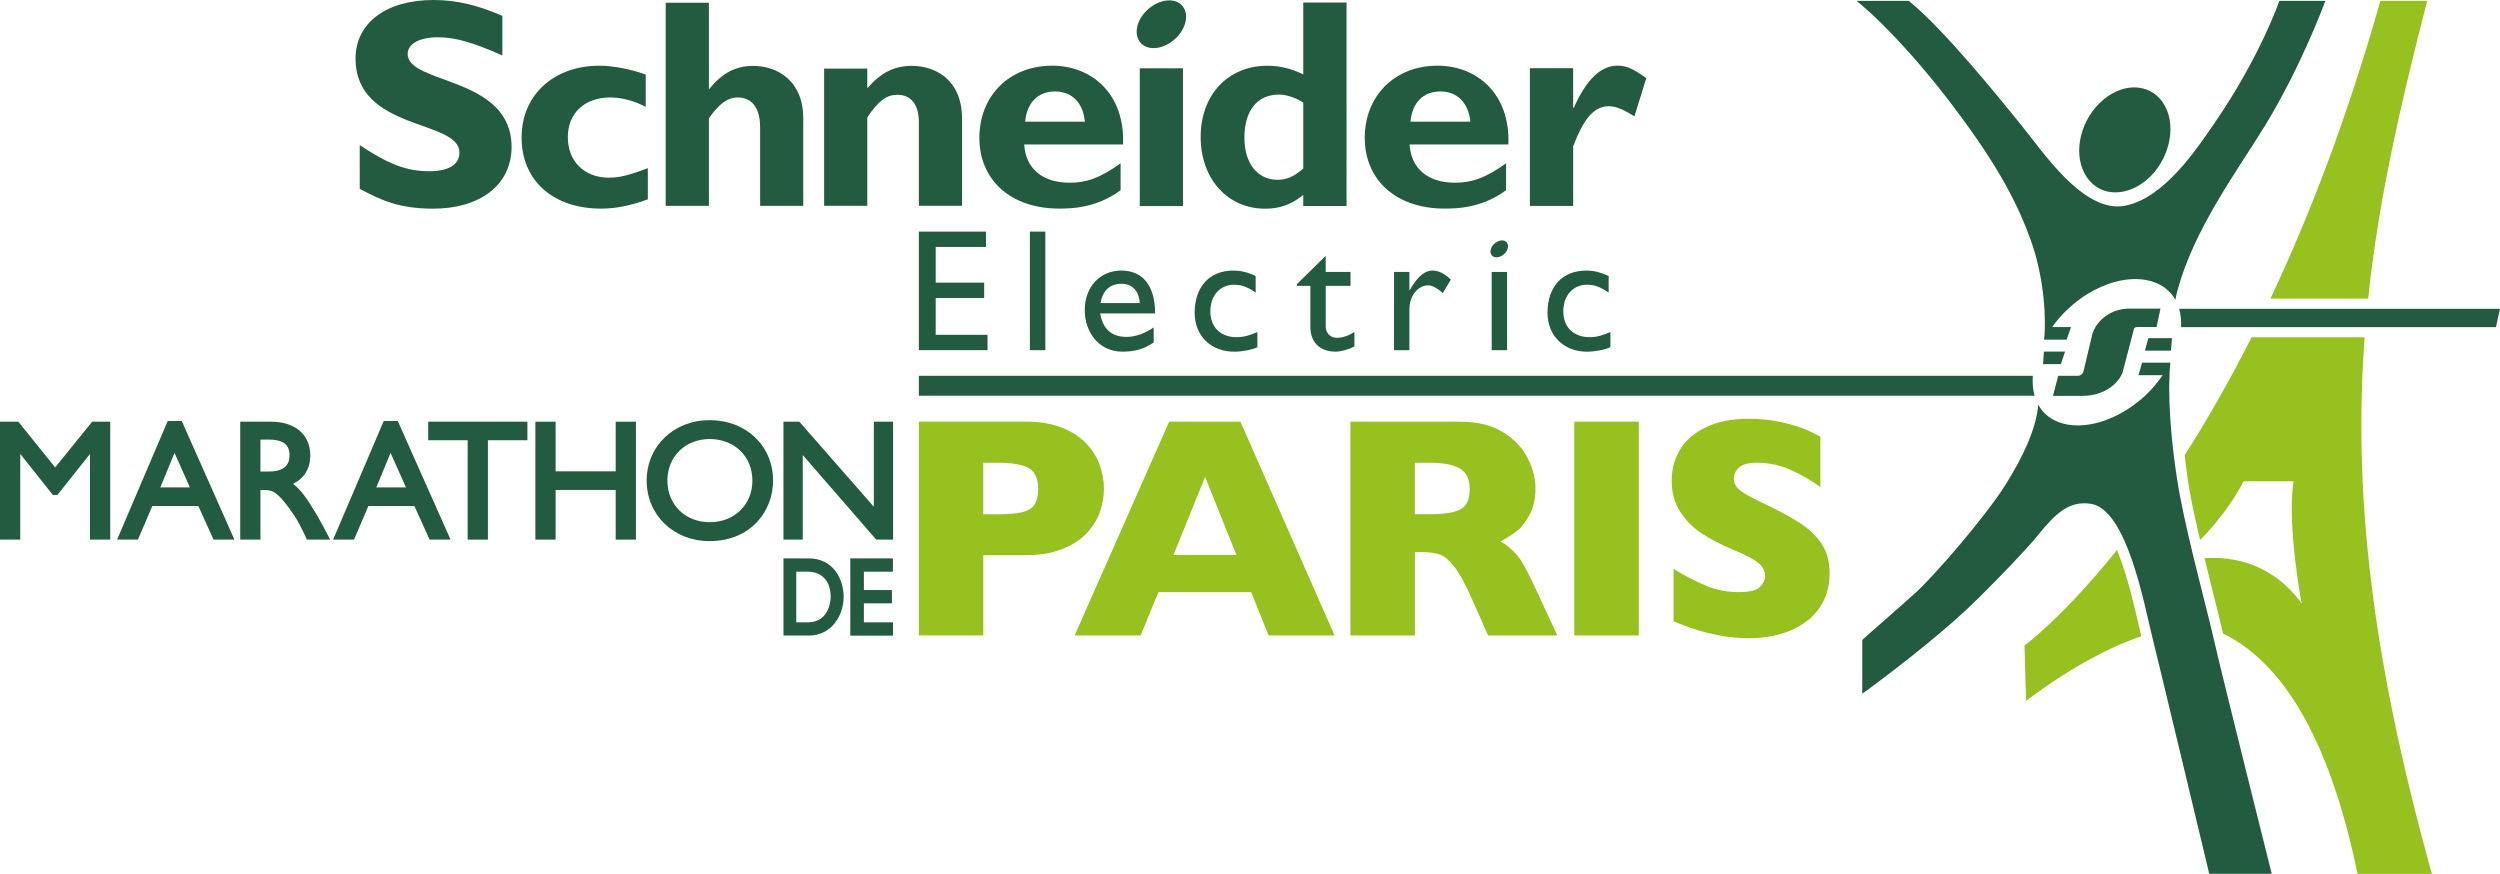
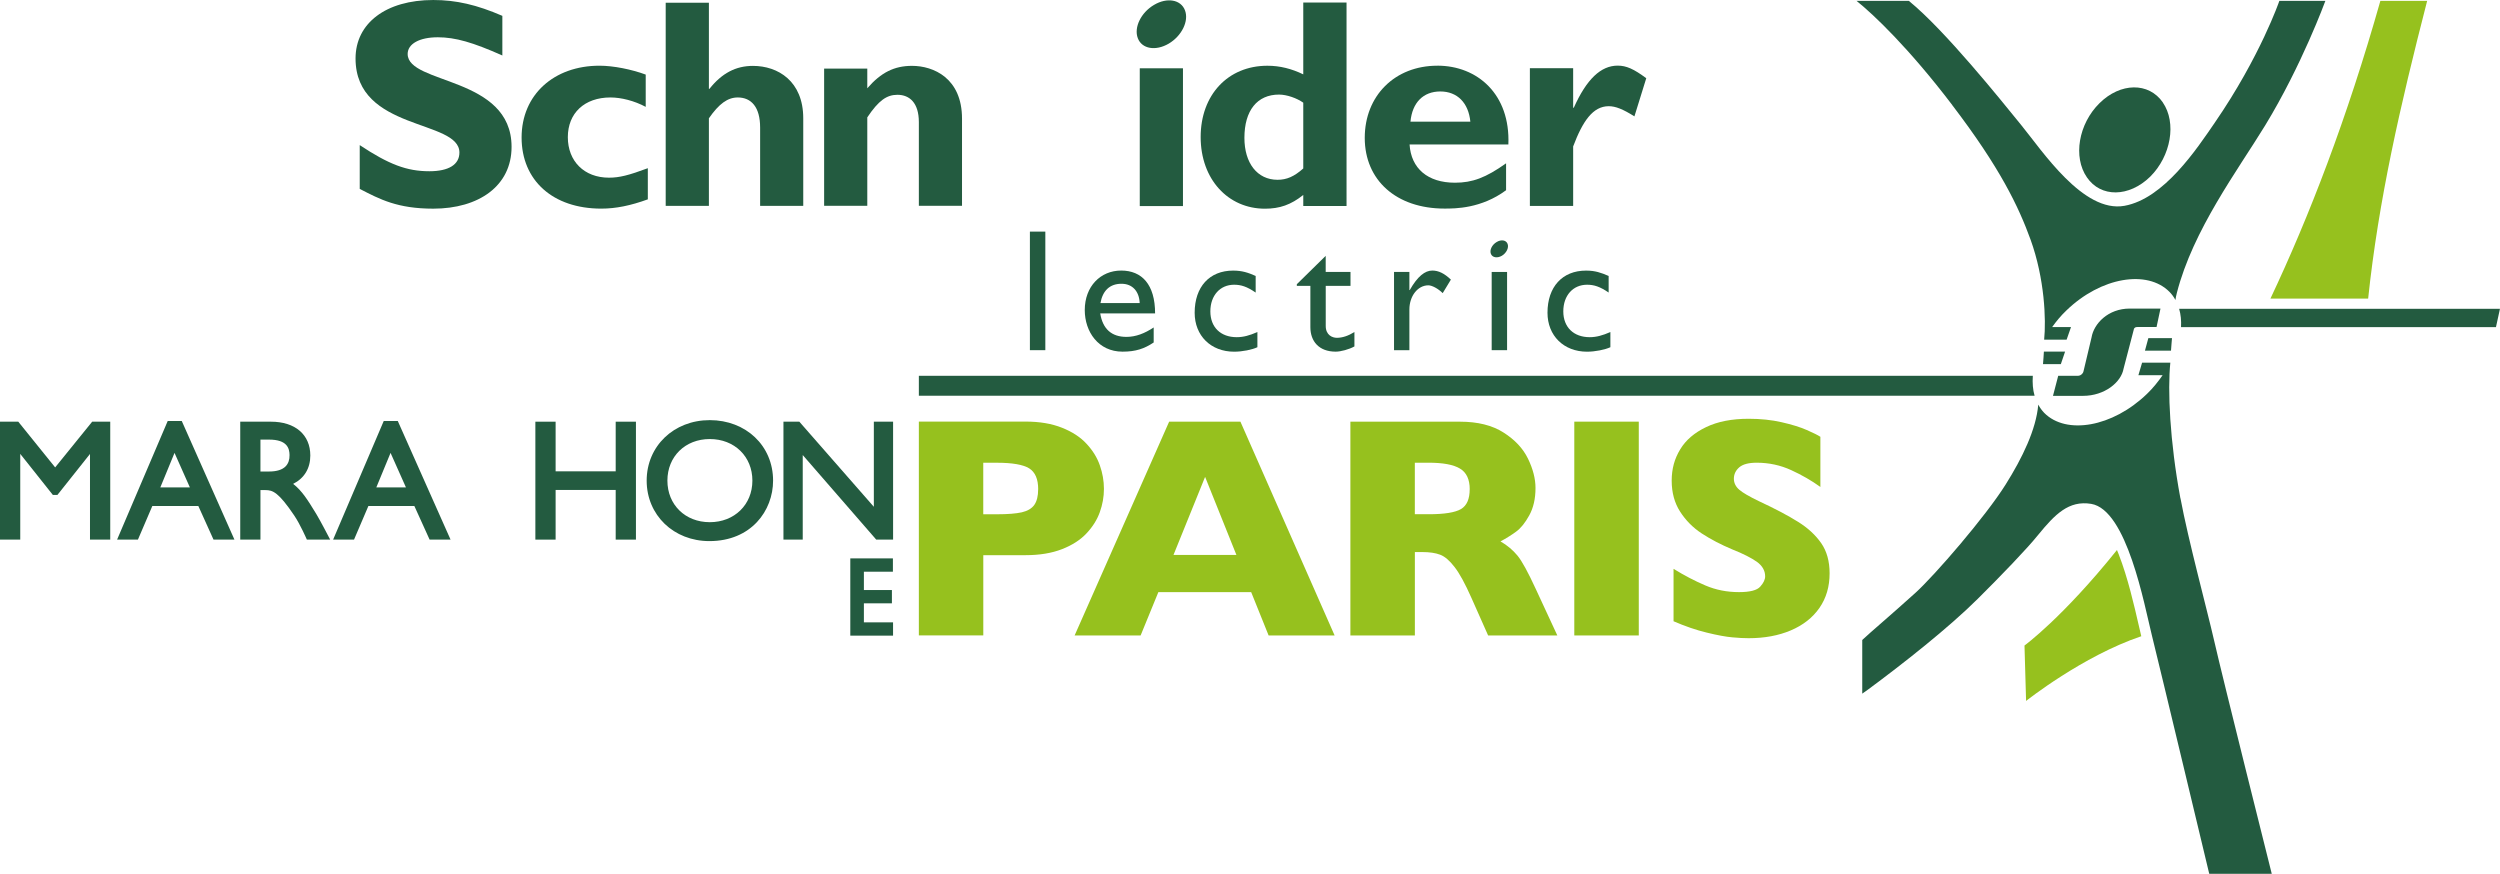
<svg xmlns="http://www.w3.org/2000/svg" id="Layer_2" data-name="Layer 2" viewBox="0 0 675.38 236.07">
  <defs>
    <style>      .cls-1 {        fill: #235b40;      }      .cls-1, .cls-2 {        stroke-width: 0px;      }      .cls-2 {        fill: #96c11e;      }    </style>
  </defs>
  <g id="Calque_1" data-name="Calque 1">
    <g>
      <g>
        <path class="cls-1" d="m29.78,145.78h-5.47v-23.14l-8.8,11.07h-1.23l-8.81-11.09v23.15H0v-31.86h4.93l9.97,12.36,10.01-12.36h4.87v31.86Z" />
        <path class="cls-1" d="m63.34,145.78h-5.66l-4.1-9.08h-12.43l-3.89,9.08h-5.63l13.68-32.05h3.79l.14.31,14.1,31.75Zm-20.03-14.1h7.99l-4.15-9.33-3.84,9.33Z" />
        <path class="cls-1" d="m89.21,145.78h-6.31s-1.77-4.1-3.45-6.57c-4.23-6.26-5.78-6.81-7.74-6.81h-1.35v13.38h-5.46v-31.86h8.29c6.56,0,10.64,3.51,10.64,9.15,0,3.46-1.64,6.15-4.64,7.65,2.4,1.85,3.99,4.44,6.11,7.9l.17.28c1.06,1.73,3.73,6.89,3.73,6.89Zm-18.85-18.4h2.33c2.06,0,3.57-.47,4.48-1.4.72-.74,1.08-1.78,1.05-3.07-.03-1.78-.63-4.15-5.53-4.15h-2.33v8.62Z" />
        <path class="cls-1" d="m121.71,145.78h-5.65l-4.12-9.08h-12.42l-3.88,9.08h-5.65l13.68-32.05h3.79l14.26,32.05Zm-20.04-14.1h8l-4.16-9.33-3.85,9.33Z" />
-         <path class="cls-1" d="m131.81,145.78h-5.47v-26.85h-10.66v-5.02h26.8v5.02h-10.67v26.85Z" />
        <path class="cls-1" d="m171.8,145.78h-5.47v-13.42h-16.23v13.42h-5.47v-31.86h5.47v13.41h16.23v-13.41h5.47v31.86Z" />
        <path class="cls-1" d="m191.65,146.18c-9.66,0-16.95-7.02-16.95-16.34s7.33-16.34,17.05-16.34,17.1,6.87,17.1,16.34c0,8.12-5.91,16.34-17.2,16.34Zm.1-27.57c-6.63,0-11.45,4.72-11.45,11.23s4.81,11.23,11.45,11.23,11.51-4.72,11.51-11.23-4.84-11.23-11.51-11.23Z" />
        <path class="cls-1" d="m241.26,145.78h-4.55l-.15-.18-19.7-22.67v22.85h-5.21v-31.86h4.29l20.13,22.99v-22.99h5.2v31.86Z" />
      </g>
      <g>
-         <path class="cls-1" d="m218.52,171.7h-6.86v-20.85h6.82c6.48,0,9.43,5.4,9.43,10.42s-3.29,10.43-9.39,10.43Zm-3.41-3.57h3.11c6.12,0,6.19-6.58,6.19-6.86,0-4.28-2.36-6.84-6.31-6.84h-2.99v13.7Z" />
        <path class="cls-1" d="m241.27,171.72h-11.56v-20.87h11.51v3.6h-7.84v4.95h7.57v3.59h-7.57v5.14h7.88v3.59Z" />
      </g>
      <g>
        <path class="cls-1" d="m191.51,24h.15c3.39-4.27,7.16-6.2,11.75-6.2,6.75,0,13.59,4.11,13.59,14.16v23.65h-11.65v-21.16c0-5.55-2.41-8.12-6.04-8.12-2.73,0-5.07,1.7-7.8,5.63v23.65h-11.67V.74h11.67v23.26Z" />
        <path class="cls-1" d="m234.31,23.84c3.7-4.28,7.32-6.05,12.07-6.05,5.78,0,13.51,3.3,13.51,14.26v23.55h-11.66v-22.61c0-5.22-2.52-7.38-5.79-7.38-2.89,0-5.08,1.53-8.14,6.1v23.89h-11.66V18.53h11.66v5.32Z" />
        <path class="cls-1" d="m135.71,14.99c-7.97-3.55-12.72-4.92-17.44-4.92-4.96,0-8.14,1.78-8.14,4.51,0,8.29,28.07,5.95,28.07,25.1,0,10.54-8.85,16.69-21.15,16.69-9.65,0-14.39-2.51-19.87-5.34v-11.83c7.89,5.23,12.72,7.06,18.81,7.06,5.28,0,8.12-1.83,8.12-5.05,0-9.02-28.06-5.72-28.06-25.42,0-9.51,8.2-15.79,21-15.79,6.17,0,11.75,1.29,18.66,4.28v10.72" />
        <path class="cls-1" d="m175.02,53.85c-4.68,1.7-8.65,2.51-12.59,2.51-13.08,0-21.52-7.62-21.52-19.21s8.77-19.4,21.04-19.4c3.77,0,8.63.98,12.49,2.4v8.72c-3.07-1.64-6.62-2.54-9.52-2.54-7.03,0-11.52,4.23-11.52,10.73s4.43,10.94,11.11,10.94c2.83,0,5.33-.64,10.5-2.56v8.41" />
-         <path class="cls-1" d="m284.2,17.75c-11.48,0-19.62,8.1-19.62,19.5s8.48,19.1,21.56,19.1c2.91,0,9.92,0,16.59-4.96v-7.27c-5.48,3.9-9.08,5.24-13.75,5.24-7.38,0-11.9-3.82-12.29-10.33h26.7c.56-13.58-8.36-21.29-19.19-21.29m-7.25,15.13c.46-5.17,3.48-8.16,8.07-8.16s7.58,3.07,8.07,8.16h-16.13Z" />
        <polyline class="cls-1" points="319.58 55.67 307.91 55.67 307.91 18.45 319.58 18.45 319.58 55.67" />
        <path class="cls-1" d="m352.08.69v19.4c-3.16-1.53-6.3-2.33-9.69-2.33-10.65,0-18.03,7.87-18.03,19.26s7.38,19.36,17.37,19.36c3.97,0,7.03-1.06,10.35-3.71v2.99h11.69V.69h-11.69m0,44.82c-2.44,2.17-4.46,3.06-6.94,3.06-5.5,0-8.96-4.52-8.96-11.32,0-7.41,3.46-11.7,9.35-11.7,2.1,0,4.84.97,6.55,2.19v17.77Z" />
        <path class="cls-1" d="m388.3,17.75c-11.46,0-19.61,8.1-19.61,19.5s8.48,19.1,21.56,19.1c2.9,0,9.92,0,16.62-4.96v-7.27c-5.48,3.9-9.11,5.24-13.81,5.24-7.32,0-11.86-3.82-12.26-10.33h26.69c.55-13.58-8.36-21.29-19.19-21.29m-7.26,15.13c.48-5.17,3.47-8.16,8.06-8.16s7.62,3.07,8.12,8.16h-16.18Z" />
        <g>
          <path class="cls-1" d="m424.98,29.11h.18c3.47-7.76,7.34-11.38,11.86-11.38,2.33,0,4.33.89,7.72,3.4l-3.2,10.31c-3.08-1.94-5.09-2.75-6.93-2.75-4.29,0-7.05,4.05-9.62,10.87v16.08h-11.69V18.42h11.69v10.69" />
          <path class="cls-1" d="m320.12,2.78c1.12,2.9-.87,6.93-4.39,9.01-3.53,2.07-7.27,1.42-8.35-1.48-1.1-2.9.87-6.93,4.39-8.99,3.53-2.09,7.25-1.43,8.35,1.46" />
        </g>
      </g>
      <g>
-         <polyline class="cls-1" points="266.36 66.71 252.78 66.71 252.78 76.36 265.88 76.36 265.88 80.5 252.78 80.5 252.78 90.45 266.78 90.45 266.78 94.59 248.23 94.59 248.23 62.57 266.36 62.57 266.36 66.71" />
        <polyline class="cls-1" points="282.4 94.6 278.23 94.6 278.23 62.57 282.4 62.57 282.4 94.6" />
        <path class="cls-1" d="m297.23,84.67h14.82c0-7.82-3.58-11.58-9.16-11.58s-9.84,4.28-9.84,10.67c0,5.85,3.66,11.24,10.2,11.24,3.58,0,5.88-.79,8.42-2.48v-4.06c-2.46,1.63-4.85,2.55-7.37,2.55-4.02,0-6.41-2.17-7.07-6.34m5.75-8.01c2.95,0,4.78,2.04,4.91,5.22h-10.6c.59-3.33,2.49-5.22,5.68-5.22Z" />
        <path class="cls-1" d="m339.21,79.03c-2.38-1.64-3.98-2.11-5.82-2.11-3.78,0-6.41,2.91-6.41,7.2s2.79,6.97,7.12,6.97c1.79,0,3.48-.46,5.59-1.39v4.1c-1.41.67-4.06,1.21-6.29,1.21-6.28,0-10.66-4.32-10.66-10.52,0-7,4-11.39,10.39-11.39,2.44,0,4.09.56,6.09,1.45v4.49" />
        <path class="cls-1" d="m358.15,73.47h6.69v3.75h-6.69v10.84c0,2.48,1.8,3.2,3,3.2,1.52,0,3.08-.53,4.75-1.56v3.89c-1.46.81-3.7,1.41-5.06,1.41-4.54,0-6.84-2.82-6.84-6.62v-11.15h-3.66v-.45l7.8-7.66v4.36" />
        <path class="cls-1" d="m380.75,73.47v4.89h.1c2.11-3.72,4.12-5.27,6.09-5.27,1.7,0,3.28.79,5.02,2.45l-2.21,3.65c-1.26-1.24-2.89-2.11-3.88-2.11-2.87,0-5.12,2.91-5.12,6.52v11h-4.15v-21.13h4.15" />
        <path class="cls-1" d="m434.58,79.03c-2.41-1.64-4-2.11-5.83-2.11-3.8,0-6.42,2.91-6.42,7.2s2.81,6.97,7.13,6.97c1.77,0,3.47-.46,5.59-1.39v4.1c-1.44.67-4.12,1.21-6.31,1.21-6.28,0-10.68-4.32-10.68-10.52,0-7,4.02-11.39,10.41-11.39,2.45,0,4.06.56,6.11,1.45v4.49" />
        <polyline class="cls-1" points="407.14 94.6 402.98 94.6 402.98 73.47 407.14 73.47 407.14 94.6" />
        <path class="cls-1" d="m407.28,65.89c.4,1.01-.31,2.47-1.54,3.2-1.26.73-2.6.5-2.98-.53-.39-1.01.31-2.45,1.57-3.18,1.24-.75,2.57-.52,2.95.51" />
      </g>
      <path class="cls-2" d="m577.74,168.74c-1.16-5.04-2.89-12.65-5.36-18.98-.16-.41-.31-.79-.48-1.17-14.69,18.31-24.98,25.8-24.98,25.8l.43,14.97s15.24-12.12,31.12-17.48c-.22-.91-.46-1.96-.73-3.15Z" />
      <g>
        <path class="cls-1" d="m527.39,28.38c12.91,16.91,17.93,27.43,21.18,36.38,3.8,10.53,4.21,21.62,3.66,27.01h6.07l1.19-3.42h-5.09c1.11-1.56,2.36-3.07,3.82-4.46,9.34-9.05,21.88-11.1,27.87-5.04.65.65,1.18,1.4,1.61,2.19.08-.59.19-1.22.39-1.95,4.37-16.99,16.36-32.98,23.83-45.18,9.93-16.27,16.28-33.67,16.28-33.67h-12.43s-5.15,15.03-17.43,32.88c-4.88,7.11-13.74,20.55-24.41,22.48-11.13,2.02-22.15-14.78-27.95-21.88-5.44-6.68-20.53-25.53-30.3-33.48h-14.13c4.57,3.65,14.12,12.72,25.85,28.13Z" />
        <path class="cls-1" d="m552.16,94.98c-.05,1.09-.15,2.23-.24,3.39h4.82l1.15-3.39h-5.73Z" />
        <path class="cls-1" d="m579.46,94.74h7.04c.05-1.16.23-2.57.27-3.4h-6.39l-.92,3.4Z" />
        <path class="cls-1" d="m562.73,106.94c5.85,0,10.33-3.68,10.96-7.36l2.75-10.52c.03-.2.05-.29.15-.38.22-.27.45-.34.99-.34h5.02l1.06-4.98h-8.31c-5.85,0-9.69,4.08-10.31,7.78l-2.18,9.18c-.03.23-.19.49-.33.63-.33.4-.76.58-1.28.58h-5.22l-1.41,5.41h8.12Z" />
        <path class="cls-1" d="m589.04,134.63c-2.88-15.55-3.48-29.29-2.72-36.65h-7.63l-1,3.39h6.54c-1.22,1.75-2.57,3.46-4.21,5.03-9.33,9.02-21.83,11.13-27.76,5.15-.65-.67-1.18-1.43-1.62-2.24-.56,6.68-4.28,14.37-8.81,21.58-5.36,8.56-19.11,24.51-24.44,29.33-7.24,6.53-11.71,10.25-14.3,12.67v14.5c.49-.32,1-.7,1.57-1.11,9.38-6.93,21.65-16.57,29.61-24.48,6.29-6.24,13.27-13.48,16.36-17.32,4.54-5.55,8.25-9.35,14.3-8.36,9.67,1.59,14.35,27.26,16.4,35.51,1.95,7.8,15.5,64.43,15.5,64.43h16.89s-13.29-52.96-15.56-62.97c-1.98-8.63-7.04-27.36-9.1-38.47Z" />
      </g>
      <g>
        <path class="cls-2" d="m298.23,132.08c0,2.15-.38,4.23-1.11,6.27-.73,2.05-1.92,3.95-3.57,5.71-1.63,1.76-3.84,3.2-6.63,4.29-2.79,1.09-6.08,1.63-9.86,1.63h-11.42v21.67h-17.41v-57.76h28.83c3.78,0,7.07.55,9.86,1.67,2.79,1.11,5,2.56,6.63,4.35,1.65,1.77,2.84,3.7,3.57,5.79.73,2.07,1.11,4.2,1.11,6.36Zm-17.76.1c0-2.76-.81-4.63-2.44-5.66-1.63-1-4.54-1.51-8.73-1.51h-3.67v13.92h3.76c2.87,0,5.11-.18,6.66-.53,1.55-.36,2.68-1.03,3.37-2,.69-.98,1.04-2.39,1.04-4.21Z" />
        <path class="cls-2" d="m360.55,171.67h-17.83l-4.71-11.7h-25.08l-4.79,11.7h-17.83l25.54-57.76h19.25l25.45,57.76Zm-26.53-21.75l-8.46-21.09-8.54,21.09h17Z" />
        <path class="cls-2" d="m420.71,171.67h-18.69l-4.55-10.24c-1.67-3.75-3.15-6.49-4.51-8.24-1.33-1.73-2.62-2.85-3.89-3.33-1.27-.49-2.89-.72-4.88-.72h-1.96v22.54h-17.42v-57.76h29.62c4.78,0,8.7.98,11.75,2.93,3.08,1.95,5.27,4.3,6.62,7.08,1.34,2.78,2.02,5.41,2.02,7.91,0,2.93-.58,5.38-1.69,7.39-1.12,2.03-2.31,3.5-3.56,4.4-1.25.92-2.65,1.79-4.21,2.63,1.87,1.08,3.38,2.37,4.6,3.85,1.22,1.48,2.85,4.49,4.94,9.02l5.82,12.55Zm-23.66-39.49c0-2.67-.87-4.54-2.63-5.59-1.75-1.07-4.59-1.59-8.54-1.59h-3.66v13.92h3.74c4.27,0,7.16-.47,8.74-1.4,1.57-.94,2.34-2.71,2.34-5.34Z" />
        <path class="cls-2" d="m442.72,171.67h-17.42v-57.76h17.42v57.76Z" />
        <path class="cls-2" d="m494.27,154.88c0,3.61-.92,6.73-2.76,9.37-1.85,2.65-4.44,4.66-7.74,6.06-3.3,1.4-7.1,2.1-11.37,2.1-1.19,0-2.65-.06-4.4-.23-1.73-.15-4.03-.57-6.92-1.28-2.87-.69-5.86-1.72-8.97-3.07v-14.16c2.91,1.8,5.8,3.3,8.6,4.49,2.83,1.21,5.84,1.8,9.08,1.8,2.96,0,4.88-.49,5.75-1.49.88-.98,1.32-1.91,1.32-2.76,0-1.55-.76-2.87-2.25-3.95-1.49-1.04-3.67-2.17-6.54-3.3-3.17-1.33-5.94-2.78-8.34-4.35-2.38-1.56-4.33-3.53-5.85-5.9-1.52-2.36-2.27-5.16-2.27-8.36s.76-5.93,2.3-8.46c1.51-2.51,3.86-4.51,7-6.01,3.14-1.51,6.97-2.25,11.49-2.25,3.24,0,6.21.31,8.95.94,2.74.62,4.98,1.32,6.77,2.1,1.78.79,3.01,1.39,3.66,1.83v13.55c-2.36-1.7-4.98-3.22-7.89-4.55-2.9-1.33-6.01-2-9.32-2-2.17,0-3.72.41-4.7,1.24-.97.85-1.46,1.87-1.46,3.09,0,1.13.49,2.14,1.46,2.97.97.84,2.71,1.83,5.2,3.04,4.45,2.07,8,3.95,10.66,5.62,2.68,1.66,4.76,3.6,6.28,5.78,1.5,2.17,2.26,4.88,2.26,8.14Z" />
      </g>
      <path class="cls-1" d="m549.18,101.53H248.23v5.38h301.42c-.48-1.65-.61-3.47-.48-5.38Z" />
      <path class="cls-1" d="m584.28,27.67c3.78,5.49,2.23,14.47-3.41,20.07-5.71,5.57-13.33,5.67-17.08.18-3.81-5.5-2.27-14.47,3.4-20.05,5.67-5.6,13.29-5.69,17.1-.21" />
      <g>
        <path class="cls-2" d="m639.76,80.67c2.8-26.55,8.65-52.1,15.94-80.43h-12.64c-8.99,31.77-19.27,58.37-29.7,80.43h26.4Z" />
-         <path class="cls-2" d="m638.82,91.12h-30.55c-6.11,12.09-12.22,22.65-18.07,31.83.38,3.54.89,7.29,1.61,11.17.62,3.36,1.54,7.45,2.54,11.77,8.22-8.32,11.75-15.88,11.75-15.88h13.5c-1.82,11.88,2.19,33.01,2.19,33.01-8.07-11.06-18.84-12.72-26.24-12.24.83,3.45,1.69,6.91,2.49,10.06,1,4.01,1.89,7.56,2.54,10.36.3.14.61.26.89.41,14.47,7.55,27.51,26.23,35.43,64.46h20.08c-16.88-60.47-21.17-104.51-18.17-144.95Z" />
      </g>
      <path class="cls-1" d="m588.7,83.43c.44,1.52.61,3.19.51,4.94h85.08l1.08-4.94h-86.68Z" />
    </g>
  </g>
</svg>